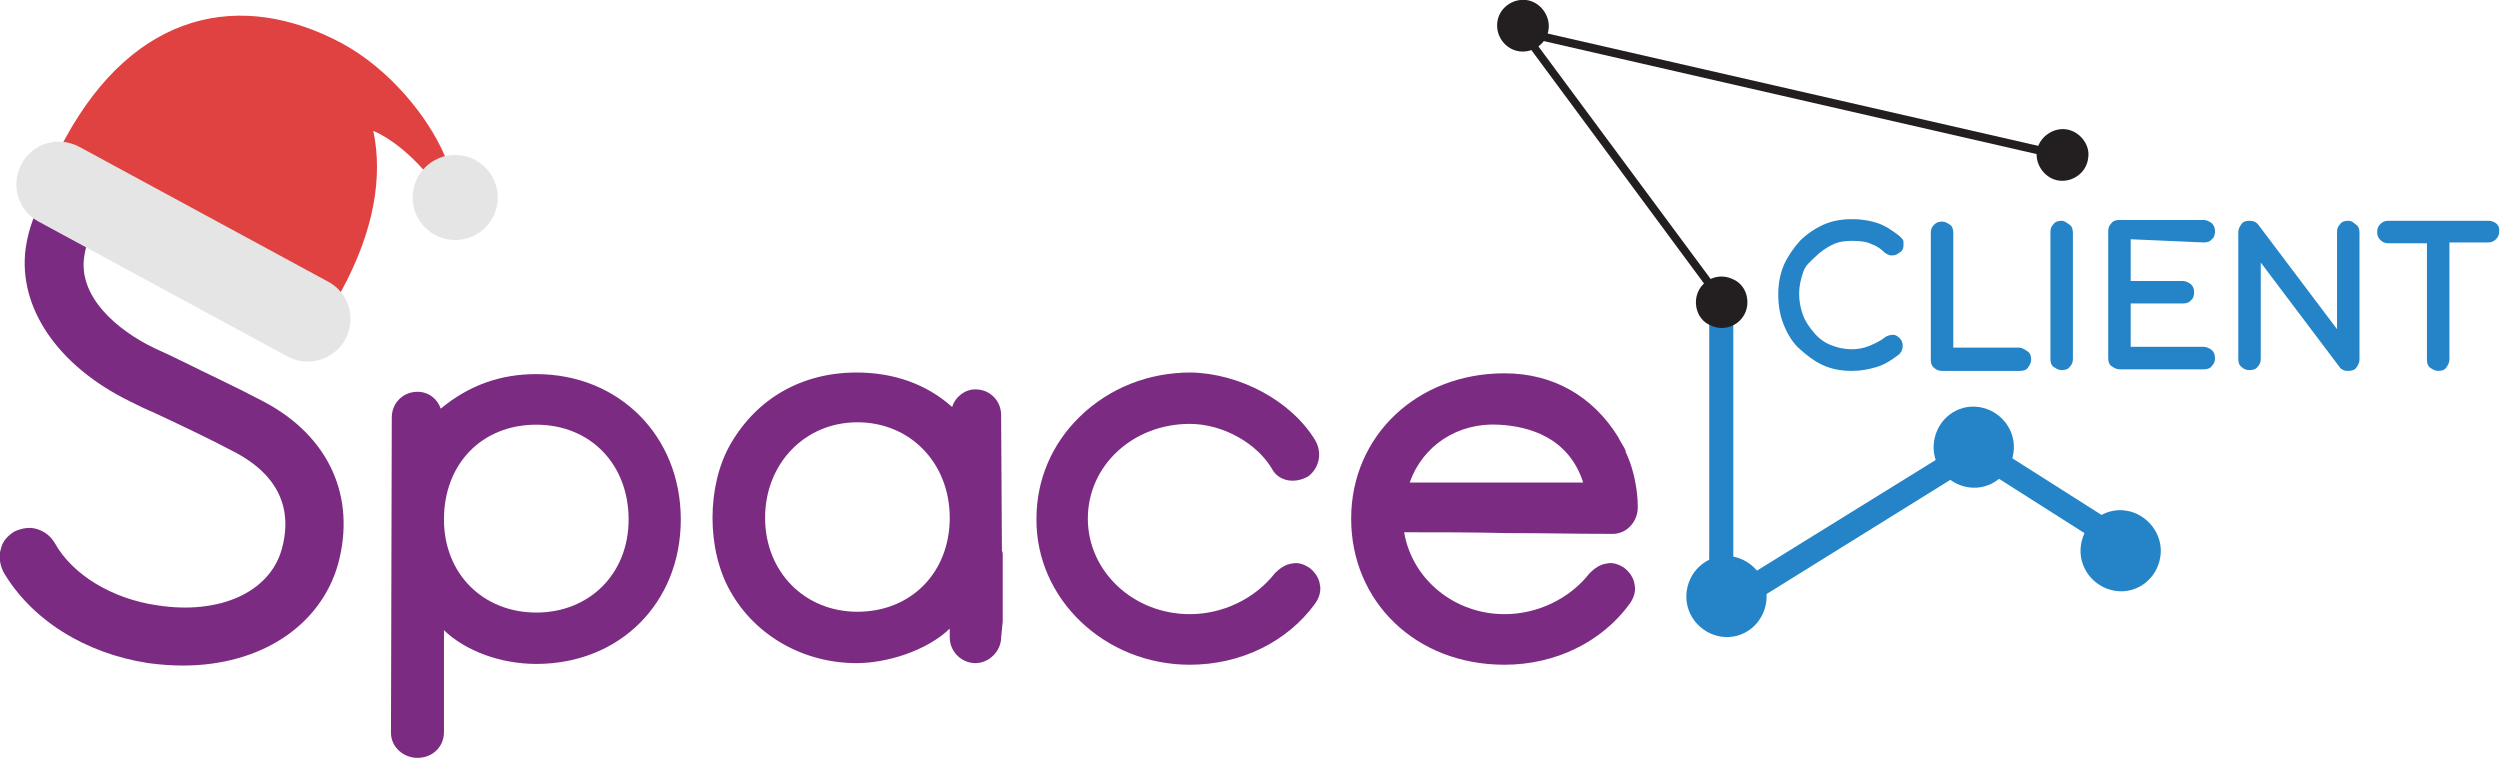
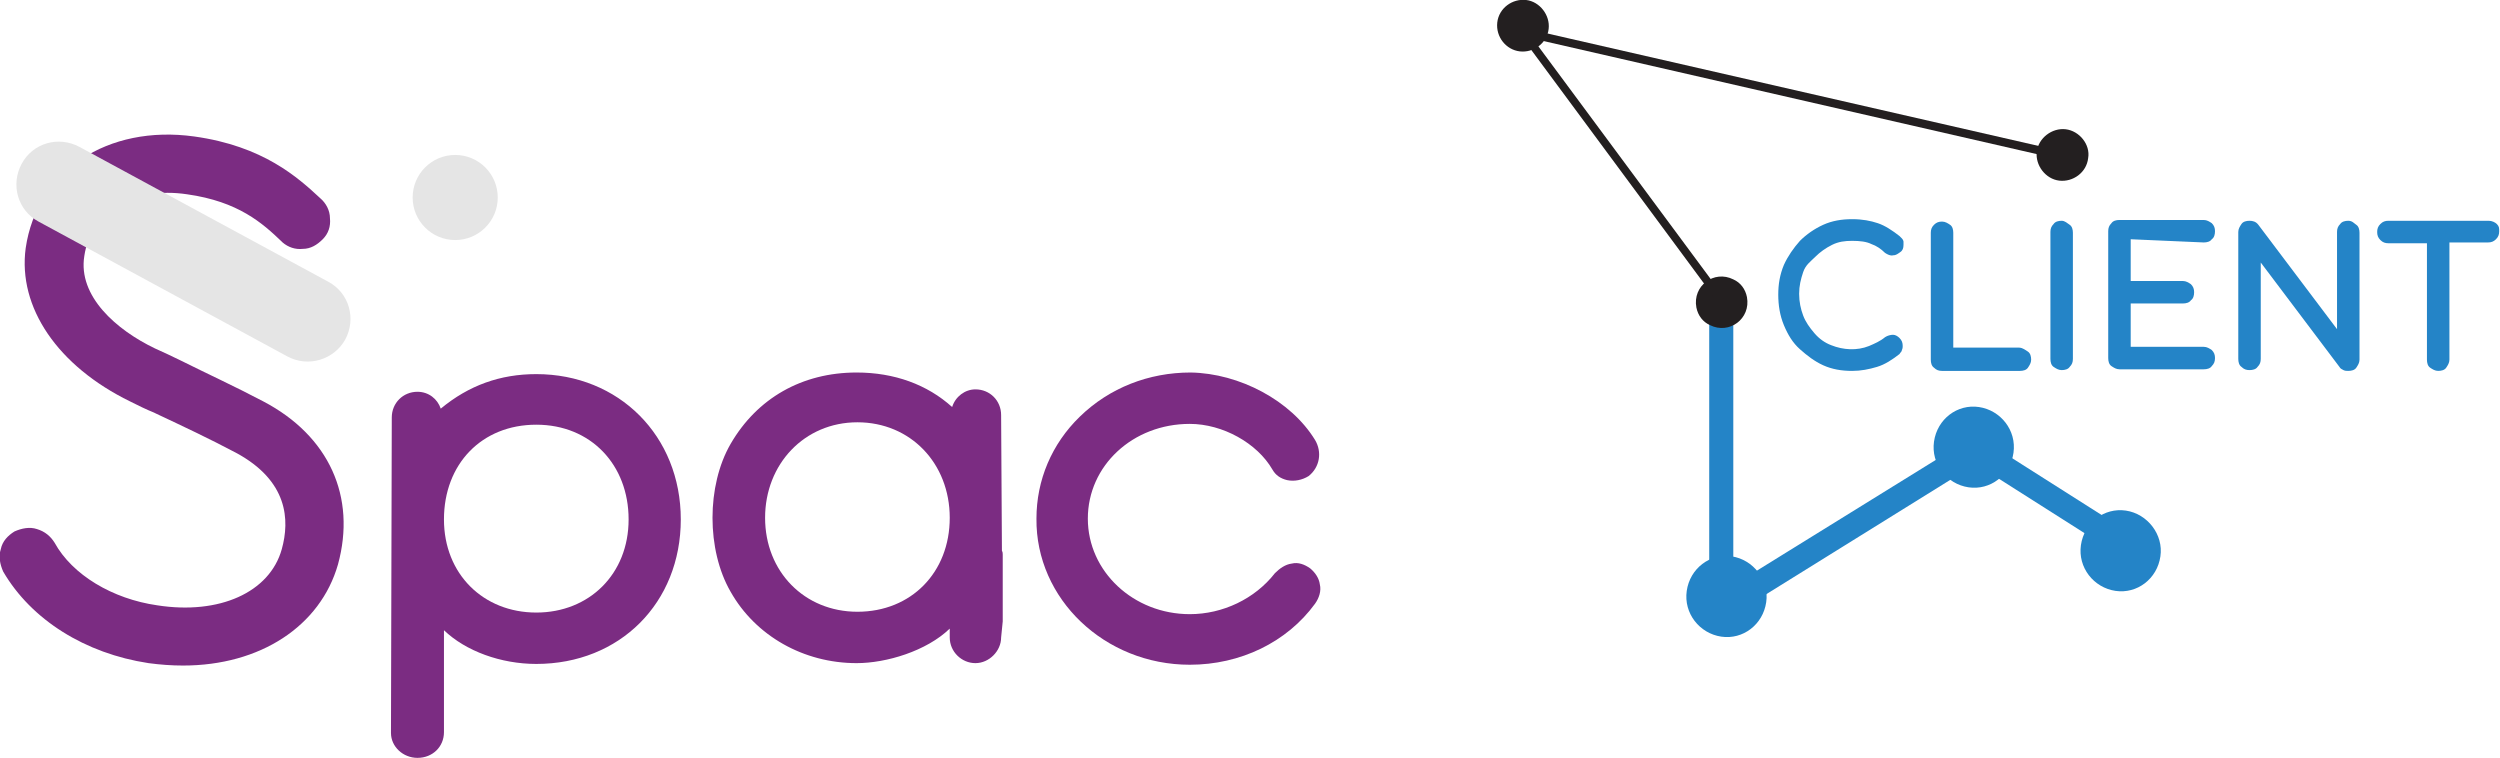
<svg xmlns="http://www.w3.org/2000/svg" version="1.1" id="Layer_2_00000178178724186066427670000004205246273500804992_" x="0px" y="0px" viewBox="0 0 311.4 94.4" style="enable-background:new 0 0 311.4 94.4;" xml:space="preserve">
  <style type="text/css">
	.st0{fill:#2484C7;}
	.st1{fill:#7B2C82;}
	.st2{fill:#231F20;}
	.st3{fill:#E04141;}
	.st4{fill:#E5E5E5;}
</style>
  <g id="Layer_1-2">
    <g>
      <path class="st0" d="M214.4,77.1c-0.2,0-0.5-0.1-0.7-0.2c-0.5-0.3-0.8-0.8-0.8-1.3l0-37.7c0-0.8,0.7-1.5,1.5-1.5l0,0    c0.8,0,1.5,0.7,1.5,1.5l0,35l29.4-18.2c0.5-0.3,1.1-0.3,1.6,0l18.9,12c0.7,0.4,0.9,1.4,0.5,2.1c-0.4,0.7-1.4,0.9-2.1,0.5    l-18.1-11.5l-30.9,19.2C214.9,77,214.6,77.1,214.4,77.1L214.4,77.1z" />
      <g>
        <path class="st1" d="M18.5,82.6c1.5,0.2,2.9,0.3,4.3,0.3c9.6,0,17.1-4.9,19.3-12.6c2.3-8.4-1.1-16-9.3-20.3     c-3.6-1.9-6.9-3.4-10.3-5.1c-1-0.5-2.1-1-3.2-1.5c-4.8-2.3-9.6-6.5-8.8-11.5c0.8-5.5,6.1-8.7,12.8-7.7c6.4,0.9,9.4,3.6,11.8,5.9     l0.1,0.1l0,0c0.7,0.6,1.6,0.9,2.5,0.8c1,0,1.8-0.5,2.5-1.2c0.7-0.7,1-1.6,0.9-2.6c0-1-0.5-1.9-1.2-2.5c-2.8-2.6-7.1-6.5-15.7-7.7     c-10.8-1.5-19.6,4.3-21,13.9C2.2,38.3,7.2,45.6,16.2,50c1,0.5,2,1,3,1.4l0.2,0.1c3.4,1.6,6.6,3.1,10,4.9c6.5,3.5,6.7,8.4,5.7,12     c-1.5,5.4-7.8,8.2-15.5,7C14,74.6,9,71.6,6.8,67.6c-0.5-0.8-1.2-1.4-2.2-1.7c-0.9-0.3-1.9-0.1-2.8,0.3c-0.8,0.5-1.5,1.2-1.7,2.2     c-0.3,0.9-0.1,1.9,0.3,2.8C3.9,77.2,10.6,81.4,18.5,82.6L18.5,82.6z" />
        <path class="st1" d="M52,94.4c1.9,0,3.3-1.4,3.3-3.2V78.5c2.7,2.6,7.1,4.2,11.5,4.2c10.4,0,18-7.6,18-18s-7.7-18.1-18-18.1     c-4.5,0-8.4,1.4-11.9,4.3c-0.4-1.2-1.5-2.1-2.9-2.1c-1.8,0-3.2,1.4-3.2,3.2l-0.1,39.3C48.7,93,50.2,94.4,52,94.4L52,94.4z      M55.3,64.7c0-6.9,4.7-11.8,11.5-11.8s11.5,5,11.5,11.8s-4.9,11.6-11.5,11.6S55.3,71.5,55.3,64.7z" />
        <path class="st1" d="M148.2,82.8c6.3,0,12.1-2.8,15.6-7.6c0.5-0.7,0.8-1.6,0.6-2.4c-0.1-0.8-0.6-1.5-1.2-2     c-0.7-0.5-1.5-0.8-2.3-0.6c-0.8,0.1-1.5,0.6-2.1,1.2c-2.5,3.2-6.5,5.1-10.6,5.1c-7,0-12.7-5.3-12.7-11.9s5.6-11.8,12.7-11.8     c4.1,0,8.4,2.4,10.3,5.7c0.4,0.7,1,1.1,1.8,1.3c0.9,0.2,1.9,0,2.7-0.5c1.4-1.1,1.7-3,0.8-4.5c-3-4.9-9.4-8.3-15.5-8.4     c-5.2,0-10.1,1.9-13.8,5.5c-3.5,3.4-5.4,7.9-5.4,12.7C129,74.6,137.6,82.8,148.2,82.8L148.2,82.8z" />
-         <path class="st1" d="M187.4,82.8c6.3,0,12.1-2.8,15.6-7.6c0.5-0.7,0.8-1.6,0.6-2.4c-0.1-0.8-0.6-1.5-1.2-2     c-0.7-0.5-1.5-0.8-2.3-0.6c-0.8,0.1-1.5,0.6-2.1,1.2c-2.5,3.2-6.5,5.1-10.6,5.1c-6.2,0-11.5-4.3-12.5-10.2c4.3,0,8.5,0,12.8,0.1     c4.4,0,8.8,0.1,13.2,0.1c1.7,0,3.1-1.5,3.1-3.3v-0.1c0-0.4,0-3.6-1.5-6.8c0-0.3-0.3-0.7-0.7-1.4c-0.1-0.2-0.2-0.3-0.2-0.4     c-3.2-5.2-8.2-8-14.2-8c-10.9,0-19.1,7.8-19.1,18.1S176.3,82.8,187.4,82.8L187.4,82.8z M175.6,60.1c1.6-4.6,6-7.5,11.1-7.2     c3.8,0.2,8.7,1.6,10.5,7.2H175.6z" />
        <path class="st1" d="M124.9,77.4L124.9,77.4v-8.3c0-0.2,0-0.3-0.1-0.5l-0.1-16.9c0-1.8-1.4-3.2-3.2-3.2c-1.3,0-2.5,0.9-2.9,2.2     c-3.1-2.8-7.2-4.3-11.9-4.3c-6.8,0-12.4,3.2-15.7,8.9c-3,5.2-3,13.2,0,18.4c3.1,5.5,9.1,8.9,15.7,8.9c3.7,0,8.7-1.5,11.6-4.3     c0,0,0,0,0,0.1v1c0,1.8,1.5,3.2,3.2,3.2s3.2-1.5,3.2-3.2L124.9,77.4L124.9,77.4L124.9,77.4z M106.8,76.2c-6.6,0-11.5-5-11.5-11.7     s4.9-11.9,11.5-11.9s11.5,5.1,11.5,11.9S113.5,76.2,106.8,76.2z" />
      </g>
      <g>
        <g>
          <path class="st0" d="M226.1,32c0.6-0.6,1.3-1.1,2.1-1.5c0.8-0.4,1.6-0.5,2.5-0.5c1,0,1.8,0.1,2.4,0.4c0.6,0.2,1.2,0.6,1.7,1.1      c0.3,0.2,0.7,0.4,1,0.3c0.4,0,0.6-0.2,0.9-0.4c0.3-0.2,0.4-0.5,0.4-0.9c0-0.2,0-0.3,0-0.4c0-0.1-0.1-0.3-0.2-0.4      c-0.1-0.1-0.2-0.2-0.3-0.3c-0.9-0.7-1.8-1.3-2.7-1.6c-0.9-0.3-1.9-0.5-3.2-0.5c-1.3,0-2.5,0.2-3.6,0.7s-2.1,1.2-2.9,2      c-0.8,0.9-1.5,1.9-2,3c-0.5,1.2-0.7,2.4-0.7,3.7s0.2,2.6,0.7,3.8c0.5,1.2,1.1,2.2,2,3s1.8,1.5,2.9,2c1.1,0.5,2.3,0.7,3.6,0.7      c1.1,0,2.1-0.2,3.1-0.5c1-0.3,1.9-0.9,2.8-1.6c0.1-0.2,0.3-0.3,0.3-0.5c0.1-0.2,0.1-0.4,0.1-0.5c0-0.4-0.1-0.7-0.4-1      c-0.2-0.2-0.5-0.4-0.8-0.4c-0.3,0-0.7,0.1-1,0.3c-0.6,0.5-1.3,0.8-2,1.1c-1.5,0.6-3.2,0.5-4.7-0.1c-0.8-0.3-1.5-0.8-2.1-1.5      s-1.1-1.4-1.4-2.2s-0.5-1.7-0.5-2.7s0.2-1.8,0.5-2.7S225.5,32.6,226.1,32L226.1,32z" />
          <path class="st0" d="M251.5,43.3h-8.2V29c0-0.4-0.1-0.8-0.4-1s-0.6-0.4-1-0.4s-0.7,0.1-1,0.4s-0.4,0.6-0.4,1v15.8      c0,0.4,0.1,0.8,0.4,1c0.3,0.3,0.6,0.4,1,0.4h9.7c0.4,0,0.8-0.1,1-0.4s0.4-0.6,0.4-1s-0.1-0.8-0.4-1S251.9,43.3,251.5,43.3      L251.5,43.3z" />
          <path class="st0" d="M256.8,27.5c-0.4,0-0.8,0.1-1,0.4c-0.3,0.3-0.4,0.6-0.4,1v15.8c0,0.4,0.1,0.8,0.4,1s0.6,0.4,1,0.4      s0.8-0.1,1-0.4c0.3-0.3,0.4-0.6,0.4-1V29c0-0.4-0.1-0.8-0.4-1S257.2,27.5,256.8,27.5L256.8,27.5z" />
          <path class="st0" d="M274.5,30.2c0.4,0,0.8-0.1,1-0.4c0.3-0.2,0.4-0.6,0.4-1s-0.1-0.7-0.4-1c-0.3-0.2-0.6-0.4-1-0.4h-10.5      c-0.4,0-0.8,0.1-1,0.4c-0.3,0.3-0.4,0.6-0.4,1v15.8c0,0.4,0.1,0.8,0.4,1s0.6,0.4,1,0.4h10.5c0.4,0,0.8-0.1,1-0.4      c0.3-0.3,0.4-0.6,0.4-1s-0.1-0.7-0.4-1c-0.3-0.2-0.6-0.4-1-0.4h-9.1v-5.4h6.5c0.4,0,0.8-0.1,1-0.4c0.3-0.2,0.4-0.6,0.4-1      s-0.1-0.7-0.4-1c-0.3-0.2-0.6-0.4-1-0.4h-6.5v-5.2L274.5,30.2L274.5,30.2z" />
          <path class="st0" d="M292.5,27.5c-0.4,0-0.8,0.1-1,0.4c-0.3,0.3-0.4,0.6-0.4,1V41l-9.8-13c-0.3-0.4-0.7-0.5-1.1-0.5      c-0.4,0-0.8,0.1-1,0.4s-0.4,0.6-0.4,1v15.8c0,0.4,0.1,0.8,0.4,1c0.3,0.3,0.6,0.4,1,0.4s0.8-0.1,1-0.4c0.3-0.3,0.4-0.6,0.4-1v-12      l9.8,13c0.1,0.2,0.3,0.3,0.5,0.4c0.2,0.1,0.4,0.1,0.6,0.1c0.4,0,0.8-0.1,1-0.4s0.4-0.6,0.4-1V29c0-0.4-0.1-0.8-0.4-1      S293,27.5,292.5,27.5L292.5,27.5z" />
          <path class="st0" d="M311,27.9c-0.2-0.2-0.6-0.4-1-0.4h-12.5c-0.4,0-0.7,0.1-1,0.4s-0.4,0.6-0.4,1s0.1,0.7,0.4,1s0.6,0.4,1,0.4      h4.8v14.5c0,0.4,0.1,0.8,0.4,1s0.6,0.4,1,0.4s0.8-0.1,1-0.4s0.4-0.6,0.4-1V30.2h4.8c0.4,0,0.7-0.1,1-0.4s0.4-0.6,0.4-1      S311.3,28.2,311,27.9L311,27.9z" />
        </g>
        <path class="st2" d="M217.6,37c0.5,2.7-2.2,4.7-4.6,3.5c-0.9-0.4-1.5-1.2-1.7-2.2c-0.5-2.7,2.2-4.7,4.6-3.5     C216.8,35.2,217.4,36,217.6,37z" />
        <path class="st2" d="M192.9,3.6c-0.2,1.8-1.9,3-3.6,2.8s-3-1.8-2.8-3.6s1.9-3,3.6-2.8S193.1,1.9,192.9,3.6z" />
        <path class="st2" d="M260.1,19.7c-0.2,1.8-1.9,3-3.6,2.8s-3-1.9-2.8-3.6s1.9-3,3.6-2.8S260.4,18,260.1,19.7z" />
        <path class="st0" d="M269.1,69.3c-0.4,2.8-2.9,4.7-5.6,4.3s-4.7-2.9-4.3-5.7s2.9-4.7,5.6-4.3S269.5,66.6,269.1,69.3z" />
        <path class="st0" d="M250.8,56.4c-0.4,2.8-2.9,4.7-5.6,4.3s-4.7-2.9-4.3-5.7s2.9-4.7,5.6-4.3S251.2,53.6,250.8,56.4z" />
        <path class="st0" d="M220,75c-0.4,2.8-2.9,4.7-5.6,4.3s-4.7-2.9-4.3-5.7s2.9-4.7,5.6-4.3S220.4,72.3,220,75z" />
      </g>
      <polygon class="st2" points="213.5,37 188.5,3.2 256.2,18.7 255.9,19.7 190.9,4.8 214.3,36.4   " />
    </g>
  </g>
  <g>
-     <path class="st3" d="M42.6,36.1c4-7.4,5.1-14.1,3.9-19.8c2.3,1,4.5,2.9,6.2,4.8l2.1,0.5l0.6-2.2c-2.1-4.9-6.9-10.8-12.8-14   C30.1-1.3,16.8,1.3,8.1,17.3l-1.2,2.2l34.5,18.7L42.6,36.1z" />
    <path class="st4" d="M35.8,44.4l-31-16.8c-2.6-1.4-3.5-4.6-2.1-7.2l0,0c1.4-2.6,4.6-3.5,7.2-2.1l31,16.8c2.6,1.4,3.5,4.6,2.1,7.2   l0,0C41.6,44.8,38.4,45.8,35.8,44.4z" />
    <circle class="st4" cx="56.7" cy="24.6" r="5.3" />
  </g>
</svg>